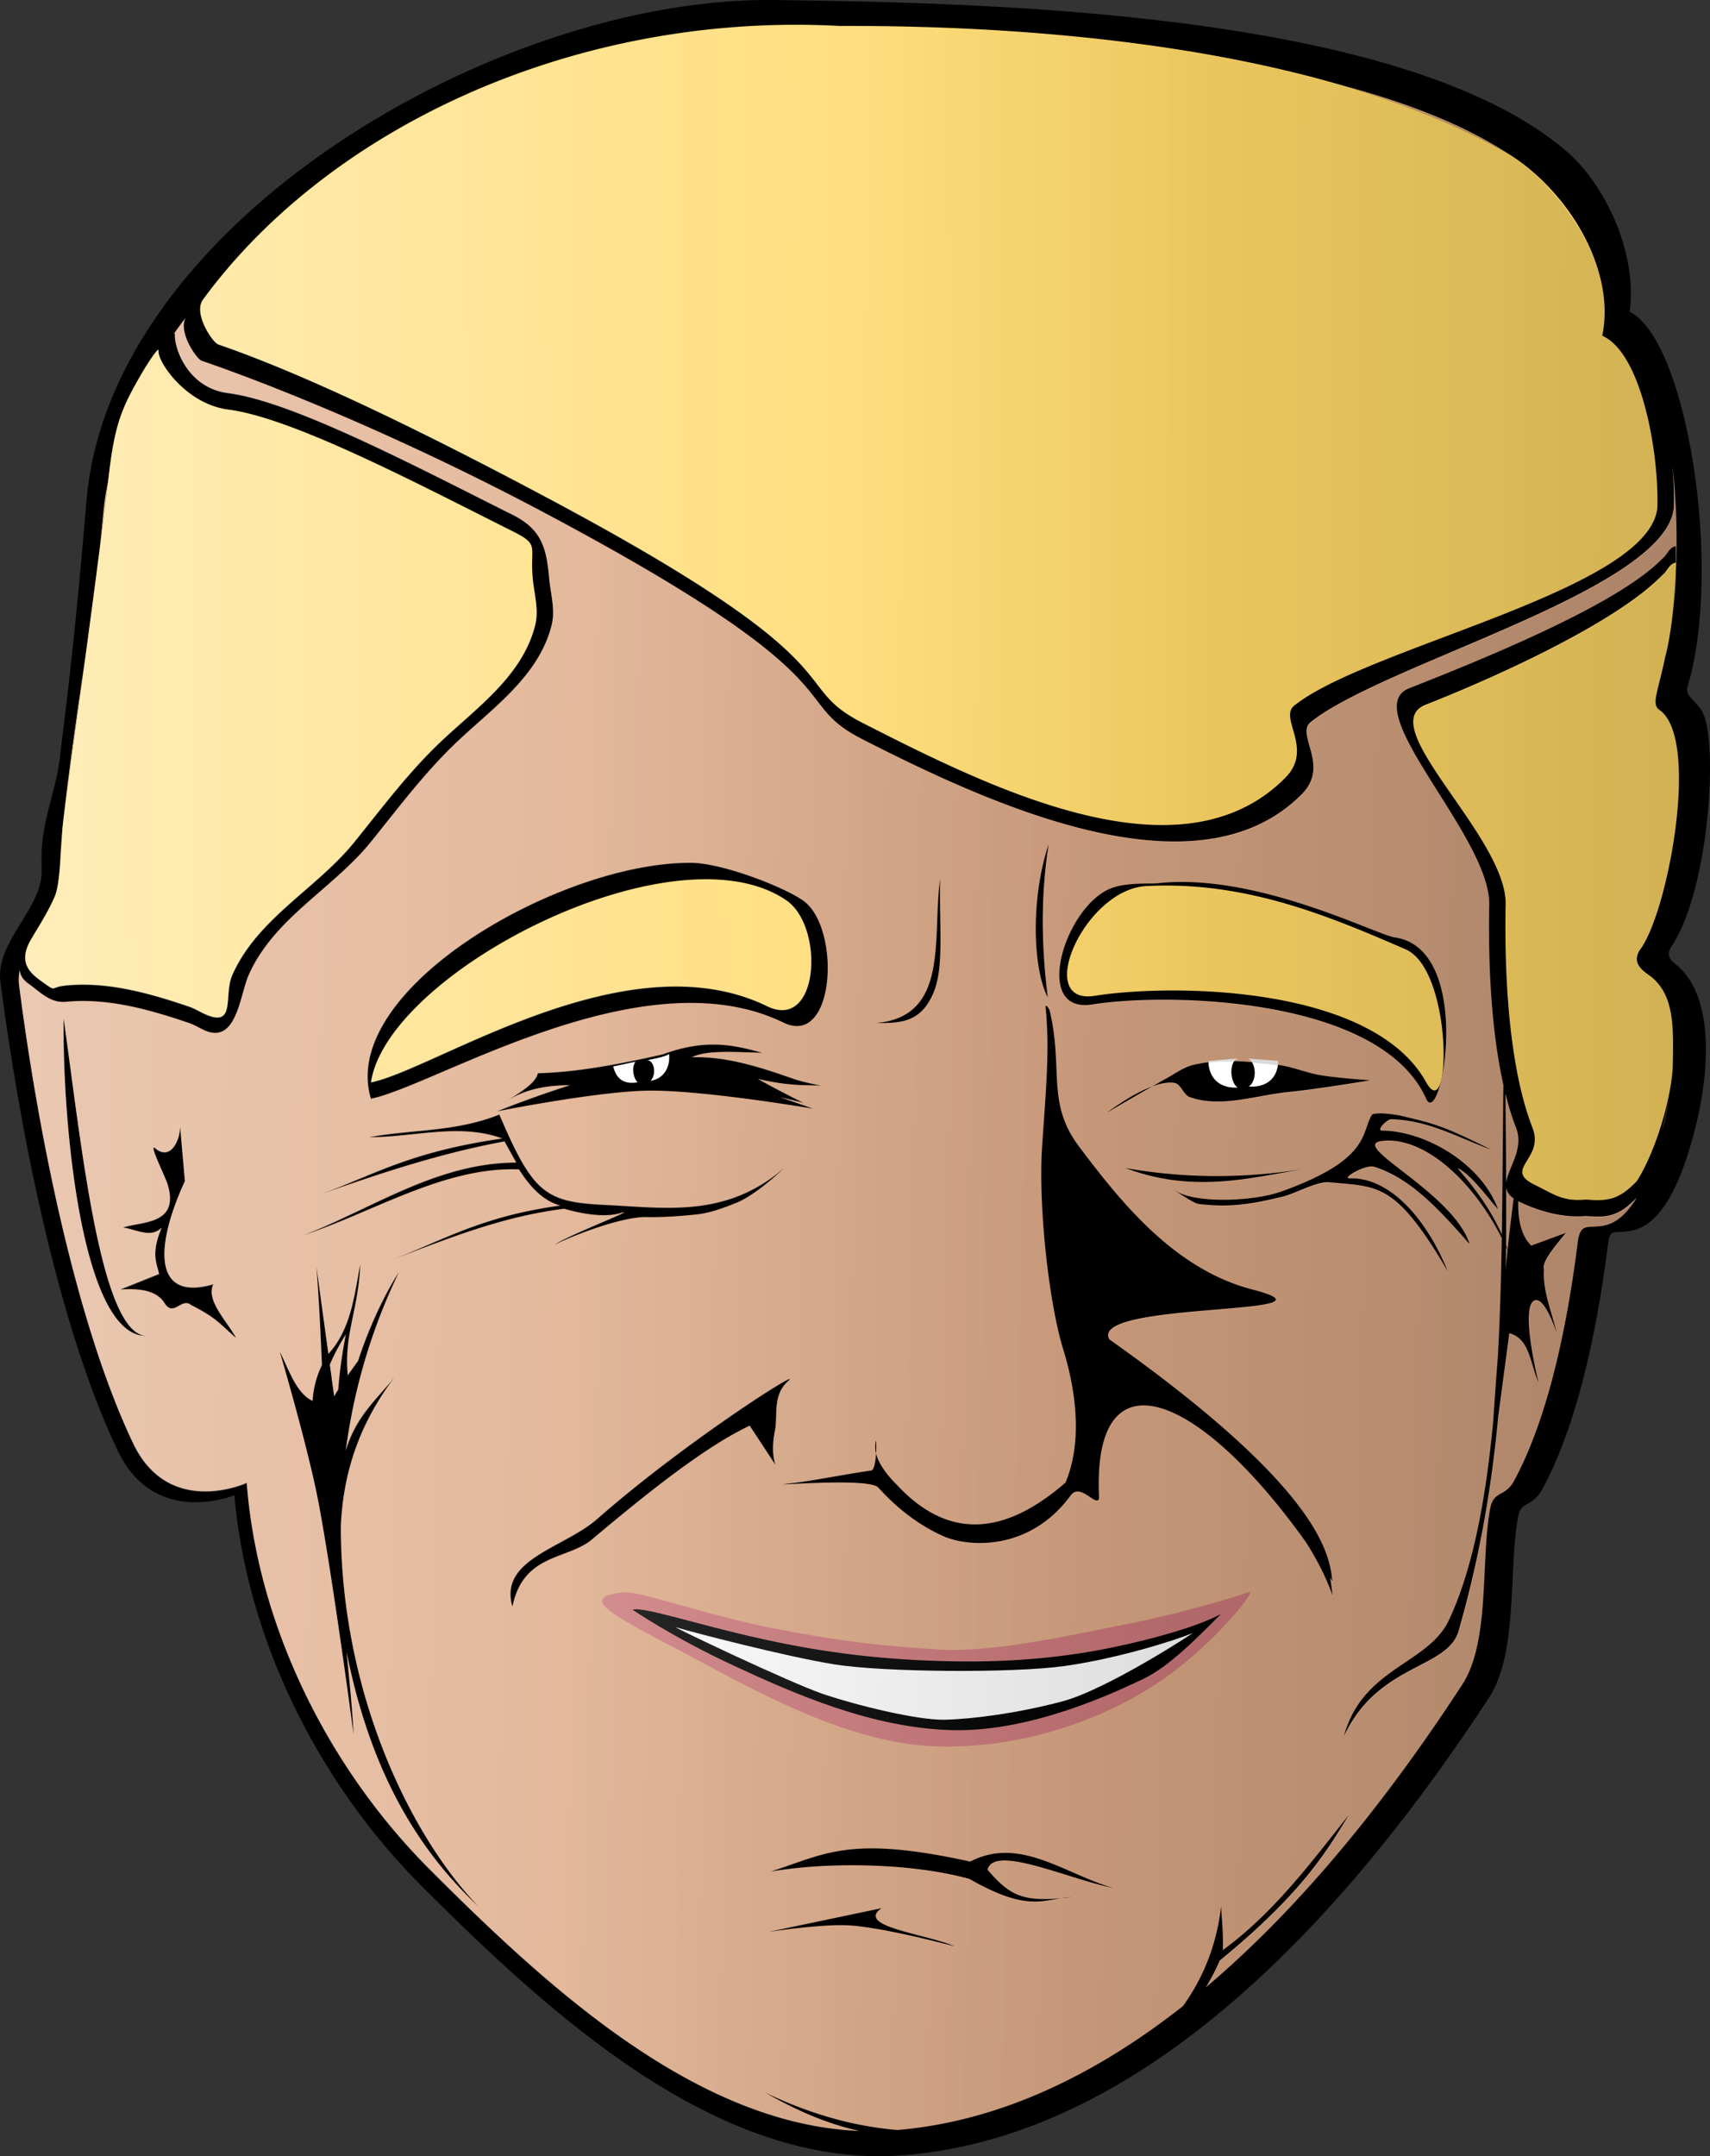
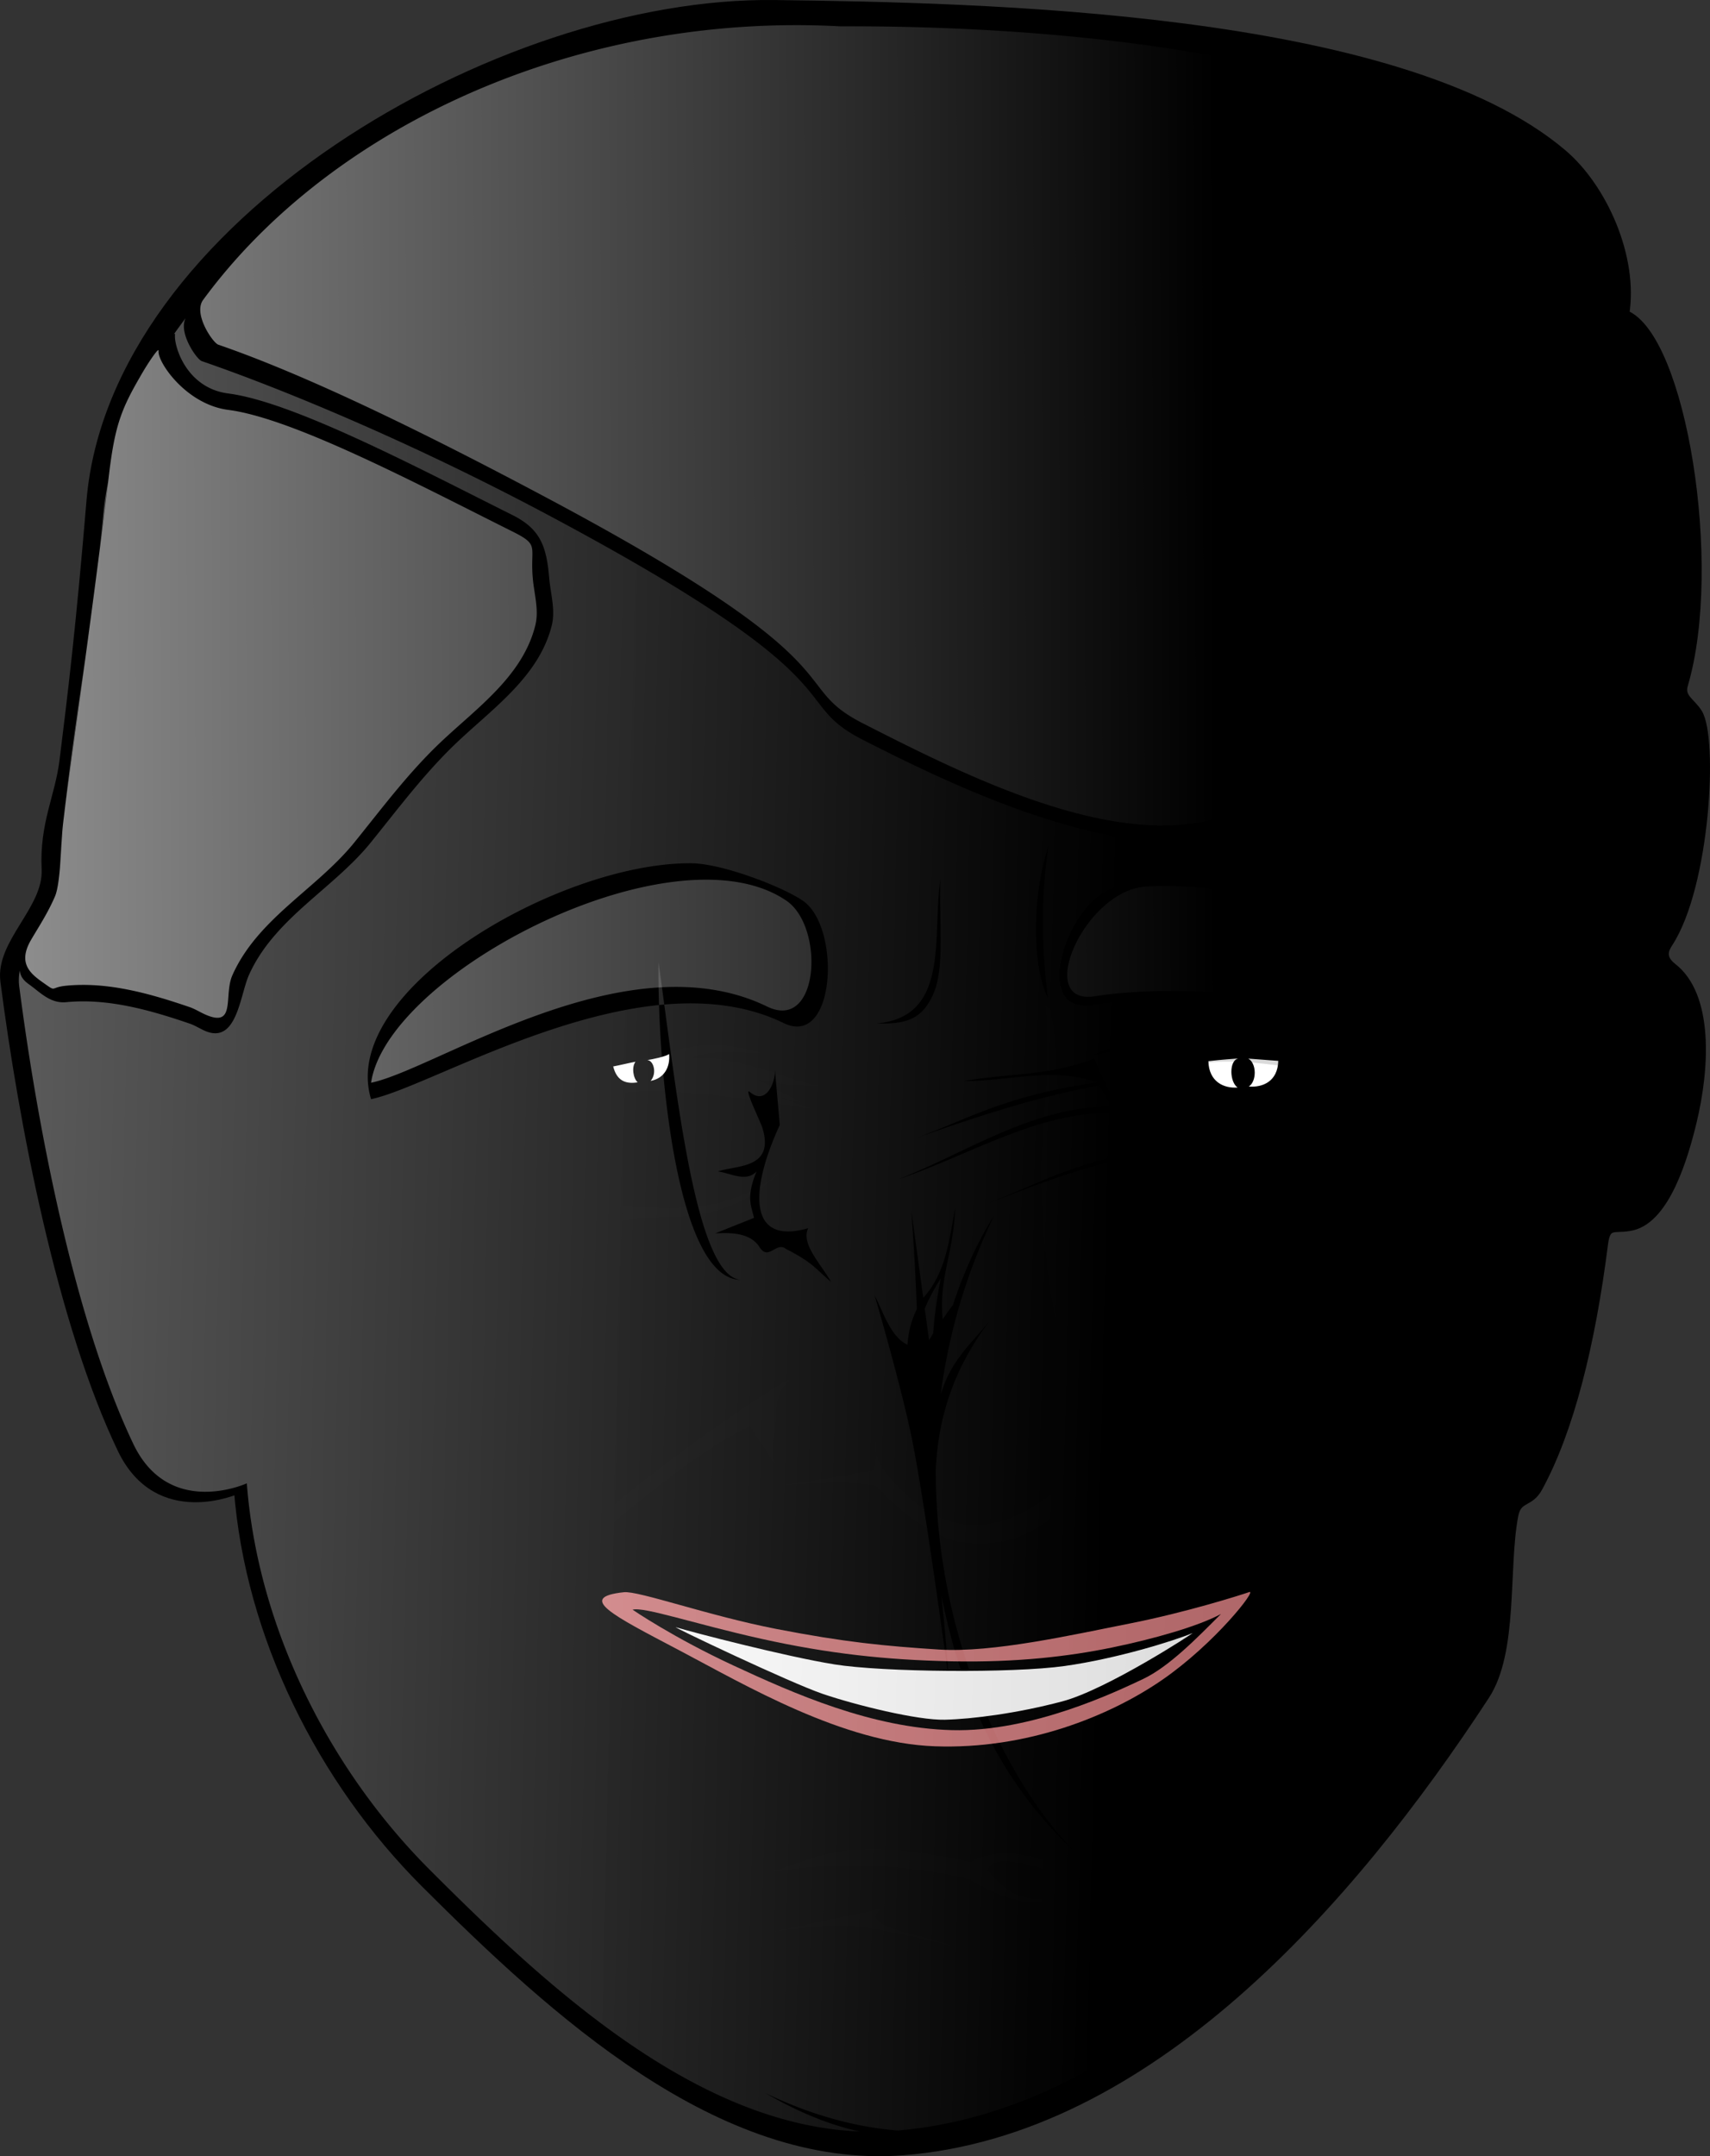
<svg xmlns="http://www.w3.org/2000/svg" xmlns:xlink="http://www.w3.org/1999/xlink" width="472.396" height="595.462" viewBox="0 0 124.988 157.549">
  <rect x="0" y="0" width="124.988" height="157.549" fill="#333333" stroke="none" />
  <defs>
    <linearGradient id="d">
      <stop offset="0" stop-color="#fff" />
      <stop offset="1" stop-color="#fff" stop-opacity="0" />
    </linearGradient>
    <linearGradient id="c">
      <stop offset="0" />
      <stop offset="1" stop-opacity="0" />
    </linearGradient>
    <linearGradient xlink:href="#a" id="e" x1="230.908" y1="-148.173" x2="-349.776" y2="-150.714" gradientUnits="userSpaceOnUse" gradientTransform="matrix(.265 0 0 .265 155.047 201.6)" />
    <linearGradient id="a">
      <stop offset="0" />
      <stop offset="1" stop-opacity="0" />
    </linearGradient>
    <linearGradient xlink:href="#b" id="f" x1="-498.282" y1="-76.243" x2="-235.873" y2="-76.918" gradientUnits="userSpaceOnUse" gradientTransform="matrix(.265 0 0 .265 137.615 184.168)" />
    <linearGradient id="b">
      <stop offset="0" stop-color="#fff" />
      <stop offset="1" stop-color="#fff" stop-opacity="0" />
    </linearGradient>
    <linearGradient xlink:href="#c" id="h" x1="290.729" y1="117.388" x2="134.498" y2="113.568" gradientUnits="userSpaceOnUse" gradientTransform="translate(-80.669 74.66)" />
    <linearGradient xlink:href="#d" id="g" x1="37.984" y1="175.06" x2="137.564" y2="177.345" gradientUnits="userSpaceOnUse" gradientTransform="translate(-65.881 13.91)" />
  </defs>
  <g fill-rule="evenodd">
    <path d="M17.404 108.827c.813 10.658 6.098 21.253 13.68 28.817 9.422 9.399 21.57 20.545 34.867 19.533 17.998-1.37 32.763-18.214 42.614-33.278 2.12-3.242 1.365-9.305 2.1-13.158.257-1.35 1.123-.843 1.774-2.034 2.274-4.163 3.849-10.396 4.787-17.815.204-1.61.799-.988 2.086-1.296 2.47-.591 3.78-5.1 4.385-7.597.978-4.032 1.224-9.256-1.441-11.325-.94-.73-.526-1.404-.282-1.78 2.707-4.17 3.302-14.93 2.147-16.797-.492-.796-1.334-1.112-1.056-2.05 2.581-8.722-.14-25.436-4.287-27.093.675-4.141-1.61-9.236-4.554-11.735C102.274 1.073 71.691.506 56.63.31 36.41.049 8.312 16.536 6.629 36.603c-.781 9.329-1.361 14.068-1.974 18.986-.332 2.67-1.465 4.598-1.303 7.918.143 2.94-3.38 5.365-3.017 8.183 1.33 10.315 4.134 24.965 8.558 34.195 2.686 5.604 8.511 2.942 8.511 2.942z" stroke="#000" stroke-width=".616" />
-     <path d="M97.912 6.188c4.266 1.236 8.288 2.796 11.84 4.761.18.1.355.209.532.316-3.313-2.178-7.597-3.826-12.372-5.077zm-84.35 17.027c-.298.393-.588.789-.867 1.19.06-.056.1-.067.09.01-.093.79.796 3.905 3.89 4.305 4.759.613 13.826 5.412 20.76 8.876 2.033 1.017 2.496 2.246 2.698 4.612.1 1.16.469 2.321.186 3.46-.921 3.701-4.27 6.03-6.901 8.518-2.362 2.234-4.291 4.825-6.32 7.335-2.76 3.412-7.07 5.551-8.917 9.704-.662 1.487-.883 5.136-3.265 4.038-.36-.167-.7-.382-1.074-.51-2.881-.983-5.954-1.855-9.003-1.56-1.185.114-1.912-.728-2.743-1.315-.411-.29-.62-.602-.653-1.003a3.57 3.57 0 00-.047 1.13c1.297 10.095 4.03 24.43 8.341 33.462 2.618 5.484 8.296 2.879 8.296 2.879.792 10.429 5.943 20.797 13.333 28.199 8.58 8.593 19.48 18.678 31.445 19.156-2.451-.54-4.718-1.556-6.894-2.81 3.153 1.518 6.377 2.47 9.686 2.742 7.594-.646 14.595-4.12 20.868-9.054 1.531-2.14 2.474-4.563 2.783-7.29.05 1.038.161 1.769.133 3.2 3.734-2.742 6.407-6.355 9.2-9.868-1.512 2.463-3.298 5.63-9.434 10.635-.295.69-.636 1.338-1.01 1.953 7.396-6.244 13.72-14.414 18.735-22.115 2.066-3.172 1.33-9.104 2.046-12.875.251-1.322 1.095-.825 1.73-1.99 2.216-4.074 3.751-10.174 4.666-17.433.199-1.576.777-.968 2.032-1.27.92-.22 1.674-1.003 2.288-2.02-1.286 1.33-2.069 1.485-3.706 1.348-1.71.16-3.509-.37-4.96-1.078-.022 1.334.192 2.491.949 3.241l2.533-.933c-.846 1.045-1.786 2.138-1.6 2.667-.113 1.556.569 3.111.933 4.667 0 0-.839-2.65-1.6-2.4-1.138.376.267 6 .267 6-.639-1.472-.636-3.187-2.134-3.6l-.807 6.054c-.501 5.375-1.384 10.37-2.9 15.693-.8 2.812-5.89 2.354-8.387 7.706 1.37-5.05 6.145-5.237 7.68-8.496 1.756-3.725 2.71-8.906 3.24-14.586.102-1.55.214-3.1.334-4.649.16-2.877.24-5.791.288-8.675-2.287-4.506-5.89-7.465-8.778-7.09-2.444.316 5.219 3.737 6.433 7.538-2.154-2.437-4.254-4.8-6.977-5.657-.63-.199-2.452.872-1.791.848 2.832-.1 5.554 2.807 7.166 6.788-3.848-6.555-5.078-6.152-8.675-6.506-.867-.085-2.479.823-3.325 1.032-2.433.6-3.988.819-6.198.56-.435-.05-2.099-1.24-1.738-.992 1.397.96 5.675.834 7.819.061 6.425-2.317 5.78-4.21 6.553-5.564.036-.062.154-.098.323-.116a3.55 3.55 0 01.452-.01c.51.019 1.158.115 1.582.22 2.222.547 2.822.646 6.413 2.452-2.665-.996-4.603-2.156-7.322-2.247-.335-.012-1.128.83-.693.832 3.15.016 7.27 2.406 8.485 5.751-.755-.838-2.01-2.589-2.958-3.01.389.51 2.132 2.348 3.232 4.851.06-3.829.07-7.56.114-10.932-.881-3.928-1.12-8.771-1.037-13.186.094-4.938-9.724-14.27-5.846-15.797 5.916-2.33 15.325-6.193 18.47-9.443.425-.32.504-.854 1.018-.934.036.975-.103 3.391-.34 5.442.49-3.616.53-7.471.089-11.284.095 1.076.131 2.096.102 3.029-.591 6.017-21.156 11.356-26.542 15.66-1.143.913 1.446 3.159-.654 5.273-7.595 7.65-22.49.89-32.092-4.011-5.691-2.906.374-3.978-23.06-16.455-9.735-5.184-19.113-9.097-25.255-11.213-.373-.128-1.728-2.079-1.178-3.14zM7.891 35.199a23.12 23.12 0 00-.36 2.471c-.063.717-.149 1.47-.23 2.218.2-1.568.402-3.13.59-4.69zM6.24 47.953c-.593 4.103-1.194 8.162-1.566 11.686.218-1.873.822-6.204 1.566-11.686zm115.352.565c-.053.239-.103.465-.153.671.054-.222.103-.446.153-.671zm-.486 3.164l.017.026c-.005-.01-.012-.017-.017-.026zM4.526 61.075c-.072.81-.126 1.581-.16 2.31.073-.848.115-1.64.16-2.31zm72.126.606c-.597 3.733-.535 7.467-.067 11.2-1.098-2.09-1.268-7.222.067-11.2zm-26.111 1.361c2.217.02 6.603 1.693 8.134 2.74 2.807 1.921 2.408 10.793-1.413 8.935-10.286-5.002-25.382 4.586-30.15 5.562-2.416-7.962 13.818-17.323 23.429-17.237zm18.178 1.172c-.087 3.494.327 6.528-.537 8.436-.836 1.847-2.037 2.153-4.131 2.098 5.385-.474 4.063-6.268 4.668-10.534zm17.222.235c6.892-.173 14.751 3.87 15.99 4.044 5.911.83 3.397 14.207 2.31 11.786-3.327-7.416-18.784-7.775-24.42-6.883-4.464.706-1.935-7.356 1.509-8.533 1.163-.397 2.8-.269 3.248-.32.449-.052.904-.082 1.363-.093zm35.67.497c-.193.75-.4 1.455-.617 2.081.232-.65.438-1.346.618-2.081zm-.662 2.207c-.07.197-.142.371-.213.551.074-.178.144-.362.213-.551zm-1.059 2.215c-.026.036-.053.078-.08.11-.07.136-.112.265-.138.394.04-.193.132-.364.218-.504zm-43.475 4.129c.081-.023.18.076.303.318 1.022 4.286-.247 6.758 2.134 9.934 3.078 4.105 7.01 9 12.668 10.468 7.532 1.955-11.972.83-10.436 3.648 15.147 10.726 16.11 15.532 16.298 17.672l-.17-.258c.082.417.146.841.178 1.277-.478-1.337-1.14-2.618-1.931-3.862-7.966-11.151-15.676-14.02-15.121-3.225-.171.738-1.356-1.183-2.083-.191-2.982 4.068-7.465 3.803-9.342 2.951-2.243-1.019-3.751-2.48-4.728-3.544-.743-.808-9.54.048-6.134-.334 1.225-.137 3.797-.644 5.615-.904.232-.033.332-.67.367-1.245a1.813 1.813 0 01-.059-.525c.045-.828.104-.201.06.525.27 1.109 1.428 2.192 1.603 2.377 4.315 4.574 8.646 2.87 12.245-.25 1.275-3.051.735-6.792-.162-9.711-1.097-3.567-1.823-10.623-1.555-14.736.28-4.302.584-7.132.25-10.385zM4.65 74.41c1.316 9.39 2.7 23.032 6.035 23.196-4.747.049-6.137-15.8-6.035-23.196zm47.869 1.92c1.16.05 2.175.316 3.19.589-1.874-.026-3.97-.238-5.135.326 2.465-.06 4.737.64 7.452 1.592.483.17 1.486.4 1.996.484-1.307-.045-2.374.03-4.633-.49 1.026.582 2.171 1.165 3.32 1.749a50.17 50.17 0 00-1.705-.416c1.351.463 2.428.846 2.428.846s-8.022-1.374-12.068-1.32c-3.712.05-11.032 1.51-11.032 1.51s2.436-.995 5.328-1.91c-1.6.005-3.141.239-4.52 1.092-.15.098-.296.198-.435.297.143-.105.287-.206.434-.297.948-.625 2.006-1.233 2.172-1.97 1.982-.053 4.543-.327 9.146-1.38 1.595-.587 2.9-.753 4.062-.702zm69.762.038c-.001.452-.005.905-.011 1.348.021-.455.026-.905.01-1.348zm-32.755 1.167c1.283-.026 2.583.119 3.85.27 1.06.127 2.061.574 3.113.754 1.215.209 3.677.378 3.677.378s-3.95.654-5.94.848c-2.412.234-4.98 1.197-7.26.378-.482-.173-.627-.955-1.132-1.038-.469-.077-1.035.047-1.613.26a240.41 240.41 0 00-3.29 1.908s1.692-1.318 3.29-1.907c.321-.182.696-.405.953-.544.681-.366 1.322-.86 2.075-1.037a10.873 10.873 0 012.277-.27zm32.737.337a19.985 19.985 0 000 0zm-.08 1.015c-.013.119-.032.25-.05.376.016-.126.037-.25.05-.376zm-12.148 1.019c.03 2.283.047 4.46.055 6.523.122-1.085 1.329-2.466.725-4.016-.3-.769-.558-1.612-.78-2.507zm11.995.078c-.135.831-.326 1.759-.56 2.693.049-.19.116-.414.158-.585.163-.674.292-1.387.402-2.108zm-85.532 1.449c2.463 5.773 3.367 6.397 7.749 6.605 4.363.206 8.814.98 13.064-2.69 0 0-1.996 1.945-3.514 2.55-.965.385-1.928.742-2.944.844-1.192.12-2.403.21-3.601.185-2.148-.045-6.694 1.912-6.728 2.063.352-.486 6.531-2.853 4.765-2.342-1.578.457-4.04-.332-4.04-.332-4.69.59-8.626 2.232-12.838 3.821 3.863-1.452 6.654-3.249 12.54-4.055-1.2-.323-2.173-1.296-3.017-2.64-5.394-.209-10.51 3.045-15.745 4.809 5-1.938 9.758-5.302 15.547-5.308l-.86-1.547c-4.676.867-9.043 2.313-13.368 3.838 3.893-1.431 6.45-3.072 13.2-4.054-3.165-1.149-6.466-.08-9.71-.095 3.102-.579 6.279-.364 9.5-1.652zm-23.339.836l.354 4.022c-2.217 4.814-2.318 8.819 2.074 7.543-.54 1.171.926 2.593 1.675 3.926-1.186-1.006-1.333-1.412-3.307-2.418-.681-.56-1.272.904-1.92-.123-.666-1.057-2.077-1.066-3.236-1.007l2.828-1.132c-.163-.813-.62-1.438.19-3.394-.78.819-1.895.12-2.83 0 1.366-.467 4.161-.176 3.263-3.16-.154-.51-1.422-3.064-.913-2.635 1.156.975 1.857-.67 1.822-1.622zM121.14 83.89zm-.466 1.408c-.054.145-.114.274-.17.414.056-.139.117-.274.17-.414zm-38.424.05c3.832.664 8.022.85 12.917.094-4.046.688-8.026 1.737-12.917-.094zm27.841 1.41c.004 1.44.007 2.887-.007 4.237.037.101.076.2.11.303.133-1.24.284-2.48.443-3.721-.353-.244-.506-.519-.546-.819zm-.007 4.362c-.005.52-.015 1.03-.023 1.538.044-.44.081-.879.129-1.318-.034-.075-.071-.146-.106-.22zm-83.752 1.256c-.14 3.399-1.202 5.058-.915 8.109.25-.356.499-.712.754-1.054.63-1.962 1.741-4.565 2.99-6.49a42.726 42.726 0 00-3.89 13.047c.732-2.48 2.263-3.762 3.577-5.37-2.373 3.108-3.558 6.408-3.868 9.867-.028.317-.05.635-.069.953-.029 12.207 5.086 22.726 10.096 27.894-5.547-5.155-8.267-11.627-9.68-18.64.202 2.02.412 4.04.52 6.062 0 0-1.553-11.713-2.6-17.136-.754-3.912-2.8-10.867-2.8-10.867.693 1.378 1.21 3.052 2.4 3.6a6.859 6.859 0 01.68-2.614c-.1-2.42-.214-4.825-.4-7.173l.872 6.354c1.68-1.827 1.913-4.385 2.333-6.542zm-1.057 5.123a15.408 15.408 0 00-1.17 2.206l.318 2.31c.098-.17.2-.335.3-.497.098-1.377.301-2.708.552-4.019zm32.452 3.277c-.004.02-.044.065-.123.136-1.168 1.052-.733 2.477-.968 3.651-.317 1.587.027 2.463.072 2.508l-1.912-2.902c-3.105 1.473-6.96 4.47-11.517 8.302-1.807 1.52-5.016 1.003-5.827 4.912-1.013-3.48 3.754-4.252 6.212-6.411 6.031-5.297 14.116-10.503 14.063-10.196zm5.752 34.281c1.812-.026 4.127.236 7.44.964 3.63-1.895 6.996.964 10.467 1.934-3.29-.642-8.751-3.216-9.2-1.334 1.706 1.996 2.693 2.405 6.133 2-1.994.084-3 1.222-7.467-1.333-4.128-1.14-10.187-1.28-14.535-.533 2.517-.812 4.142-1.654 7.162-1.698zm.972 4.364c-2.004 1.354 3.326 1.892 5.334 2.8 0 0-5.125-1.386-7.757-1.538-1.951-.113-5.844.472-5.844.472z" fill="#deaa87" />
    <path d="M44.82 77.923c.238.937.791 1.324 1.787 1.161-.34-.315-.443-1.125-.16-1.503-.343.058-1.242.273-1.627.342zM48.907 77.012c.089.963-.36 1.788-1.353 1.967.473-.528.24-1.483-.236-1.52.382-.063 1.357-.257 1.589-.447zM88.323 77.536c.038 1.51 1.132 2.006 2.137 1.926-.589-.386-.645-1.98.053-2.124-.73.066-1.1.072-2.19.198zM93.432 77.515c-.039 1.511-1.149 1.957-2.154 1.877.589-.387.578-1.697-.036-2.041z" fill="#fff" />
    <path d="M45.6 116.34c1.078-.114 6.178 1.721 11.153 2.686 4.975.966 7.922 1.248 11.86 1.502 3.938.254 9.815-1.082 13.955-1.9 4.14-.817 8.135-2.086 8.746-2.3.588-.206-2.517 3.76-6.359 6.413-3.842 2.653-9.911 5.102-16.626 4.857-6.715-.244-13.837-4.46-18.693-7.02-4.857-2.558-7.522-3.867-4.036-4.237z" fill="#cd797b" />
    <path d="M46.236 117.617c.824-.235 4.554 1.048 9.406 2.126 4.851 1.078 9.12 1.551 13.935 1.646 4.815.095 8.602-.372 11.689-1.004 3.086-.633 6.358-1.571 7.977-2.454-1.762 1.765-3.8 3.86-5.706 4.757-1.905.896-8.102 3.888-13.965 3.73-5.863-.157-11.52-2.66-15.958-4.72-4.437-2.06-7.378-4.08-7.378-4.08z" />
    <path d="M60.983 121.613c3.569.572 13.024.657 16.84.118 3.817-.538 7.972-1.835 9.34-2.403.213-.088-6.24 4.125-9.534 4.994-3.294.87-6.562 1.288-8.573 1.335-2.011.047-6.505-1.068-8.907-1.883-2.403-.816-11.224-5.018-10.735-4.87 1.122.342 8 2.136 11.569 2.708z" fill="#fff" />
-     <path d="M57.827 1.81c-17.713.104-34.196 8.101-42.98 20.06-.765 1.018.705 3.149 1.095 3.283 6.142 2.116 14.318 6.029 24.054 11.213 23.433 12.477 17.368 13.549 23.06 16.455 9.601 4.901 23.293 11.662 30.89 4.011 2.099-2.114-.49-4.36.653-5.274 5.386-4.303 25.95-8.44 26.542-14.457.12-3.821-1.08-11.252-4.028-12.574 1.06-5.127-2.894-11.106-7.361-13.578C96.343 3.531 76.29 1.843 61.385 1.895a59.373 59.373 0 00-3.558-.085zM11.56 25.557c-.14.02-.832 1.098-1.09 1.534-1.55 2.641-2.059 3.786-2.507 7.54C6.618 45.896 4.755 58.368 4.56 60.565c-.11 1.226-.148 3.976-.55 4.907-.536 1.247-1.229 2.277-1.755 3.185-1.042 1.801.097 2.551 1.044 3.22.83.588.356.228 1.541.113 3.049-.294 6.122.578 9.003 1.56.375.129.714.344 1.074.51 2.382 1.099 1.4-1.348 2.063-2.835 1.848-4.153 6.157-6.292 8.916-9.704 2.03-2.51 3.959-5.101 6.32-7.335 2.631-2.488 5.98-4.817 6.901-8.519.284-1.138-.086-2.3-.185-3.46-.202-2.365.537-2.392-1.497-3.409-6.933-3.464-16-8.263-20.758-8.876-3.095-.4-5.186-3.515-5.093-4.304.005-.045-.004-.063-.024-.06zm110.934 15.559c-.513.08-.594.615-1.019.934-3.145 3.25-11.352 7.113-17.268 9.443-3.878 1.526 5.94 9.657 5.846 14.595-.108 5.687.317 12.094 1.965 16.325.89 2.289-2.187 3.01.144 4.153 1.454.712 2.058 1.245 3.773 1.084 1.64.138 2.423-.018 3.713-1.354 1.536-2.449 2.597-6.514 2.622-8.539.03-2.43.21-5.157-1.773-6.524-.94-.648-1-1.152-.685-1.756 2.051-2.517 4.529-15.488 1.482-17.597-.624-.432-.092-1.346.41-3.842.494-1.75.845-5.43.79-6.922zm-70.75 23.129c-9.61-.087-23.653 8.285-24.63 14.833 4.767-.976 18.66-10.565 28.946-5.564 3.822 1.859 4.221-5.81 1.414-7.731-1.53-1.048-3.512-1.518-5.73-1.538zm33.4.462c-.45.002-.903.014-1.362.039-4.514.24-8.237 8.72-3.772 8.015 5.636-.892 20.288-.79 24.232 6.317 1.841 3.317 1.974-8.208-1.508-9.713-5.078-2.194-10.836-4.678-17.59-4.658z" fill="#ffd865" />
    <path d="M61.446 148.973c-7.797.046-15.052 3.566-18.919 8.83-.337.448.31 1.386.482 1.445 2.704.932 6.302 2.654 10.588 4.936 10.314 5.492 7.645 5.964 10.15 7.243 4.227 2.157 10.254 5.133 13.597 1.766.924-.931-.215-1.92.288-2.322 2.37-1.894 11.423-3.715 11.683-6.364.05-1.615-.553-5.446-1.773-5.534.582-1.842-1.198-4.847-3.24-5.977-5.902-3.266-14.73-4.008-21.29-3.985a26.133 26.133 0 00-1.566-.038zM41.08 159.426c-.062.009-.367.483-.48.675-.683 1.163-.906 1.667-1.104 3.32-.591 4.957-1.41 10.447-1.497 11.414-.048.54-.066 1.75-.242 2.16-.237.55-.541 1.002-.773 1.402-.46.793.042 1.123.46 1.418.365.258.156.1.678.05 1.342-.13 2.694.253 3.962.686.166.057.315.151.473.225 1.049.483.617-.594.908-1.248.814-1.828 2.71-2.77 3.925-4.272.893-1.105 1.743-2.245 2.782-3.229 1.158-1.095 2.632-2.12 3.038-3.75.124-.5-.038-1.012-.082-1.522-.089-1.042.237-1.054-.659-1.501-3.052-1.525-7.043-3.637-9.137-3.907-1.362-.176-2.283-1.547-2.242-1.895.003-.02-.001-.027-.01-.026zm48.83 6.849c-.226.035-.26.27-.448.41-1.384 1.431-4.997 3.132-7.601 4.157-1.707.672 2.615 4.251 2.573 6.425-.047 2.503.14 5.323.865 7.186.392 1.007-.963 1.325.063 1.828.64.313.906.548 1.661.477.722.06 1.067-.008 1.635-.596.676-1.078 1.143-2.868 1.154-3.759.013-1.07.092-2.27-.78-2.871-.415-.286-.441-.507-.302-.773.903-1.108 1.993-6.817.652-7.746-.274-.19-.04-.593.18-1.692.218-.77.373-2.39.348-3.046zm-31.142 10.18c-4.23-.038-10.412 3.648-10.842 6.53 2.098-.43 8.214-4.65 12.742-2.45 1.682.819 1.858-2.557.622-3.403-.674-.46-1.546-.668-2.522-.677zm14.703.204c-.199 0-.399.006-.6.017-1.988.106-3.626 3.839-1.661 3.528 2.48-.392 8.93-.348 10.666 2.78.81 1.46.87-3.612-.664-4.275-2.235-.965-4.769-2.06-7.741-2.05z" fill="url(#e)" transform="matrix(2.272 0 0 2.272 -81.766 -336.628)" />
    <path d="M61.446 148.973c-7.797.046-15.053 3.566-18.919 8.83-.337.448.31 1.385.482 1.445 2.703.931 6.302 2.653 10.588 4.935 10.314 5.492 7.645 5.964 10.15 7.243 4.227 2.158 10.254 5.134 13.597 1.766.924-.93-.215-1.92.288-2.321 2.37-1.895 11.423-3.716 11.683-6.364.053-1.689-.762-4.586-1.776-5.528.071-2.123-1.278-4.9-3.237-5.984-5.902-3.265-14.73-4.008-21.29-3.985a26.133 26.133 0 00-1.566-.037zM41.08 159.425c-.062.01-.367.484-.48.676-.683 1.162-.906 1.666-1.104 3.319-.591 4.958-1.41 10.447-1.497 11.415-.048.54-.066 1.75-.243 2.16-.236.549-.54 1.002-.772 1.402-.46.793.042 1.123.46 1.417.365.259.156.1.678.05 1.341-.13 2.694.254 3.962.687.165.056.315.15.473.224 1.049.484.617-.593.908-1.248.814-1.828 2.71-2.77 3.925-4.272.893-1.104 1.742-2.245 2.782-3.228 1.158-1.095 2.632-2.12 3.038-3.75.124-.501-.038-1.012-.082-1.523-.089-1.041.237-1.053-.659-1.5-3.052-1.525-7.043-3.638-9.137-3.908-1.362-.176-2.283-1.547-2.242-1.894.002-.02-.002-.028-.01-.027zm48.83 6.85c-.226.034-.261.27-.448.41-1.385 1.43-4.997 3.131-7.601 4.157-1.707.672 2.615 4.25 2.573 6.424-.048 2.504.14 5.324.865 7.186.392 1.008-.963 1.325.063 1.828.64.314.906.548 1.661.478.722.06 1.066-.008 1.635-.597.676-1.078 1.143-2.867 1.154-3.758.013-1.07.092-2.27-.78-2.872-.415-.285-.441-.507-.303-.773.903-1.108 1.994-6.817.653-7.745-.275-.19-.04-.593.18-1.692.218-.77.373-2.39.348-3.047zm-31.142 10.18c-4.23-.038-10.412 3.647-10.842 6.53 2.098-.43 8.214-4.651 12.742-2.45 1.682.818 1.857-2.558.622-3.403-.674-.461-1.546-.668-2.522-.677zm14.702.203c-.198.001-.398.006-.6.017-1.987.106-3.626 3.84-1.66 3.528 2.48-.392 8.93-.347 10.666 2.781.81 1.46.869-3.613-.664-4.275-2.235-.966-4.769-2.06-7.742-2.05z" fill="url(#f)" transform="matrix(2.272 0 0 2.272 -81.766 -336.628)" />
-     <path d="M79.09 150.9c1.878.544 3.648 1.23 5.212 2.096.08.044.156.092.234.139-1.458-.959-3.344-1.684-5.446-2.235zm-37.129 7.495a16.5 16.5 0 00-.382.524c.027-.025.044-.03.04.005-.04.347.35 1.718 1.713 1.894 2.094.27 6.085 2.382 9.137 3.907.895.448 1.1.989 1.188 2.03.044.51.206 1.022.082 1.523-.406 1.63-1.88 2.654-3.038 3.75-1.04.983-1.889 2.124-2.782 3.228-1.215 1.502-3.111 2.444-3.925 4.272-.291.655-.388 2.26-1.437 1.777-.159-.073-.308-.168-.473-.224-1.268-.433-2.62-.817-3.962-.687-.522.05-.842-.32-1.208-.579-.181-.128-.273-.265-.287-.441a1.57 1.57 0 00-.021.498c.57 4.443 1.774 10.753 3.671 14.728 1.153 2.414 3.652 1.268 3.652 1.268.348 4.59 2.616 9.154 5.869 12.412 3.776 3.783 8.575 8.222 13.841 8.432-1.079-.237-2.076-.685-3.034-1.237 1.388.669 2.807 1.087 4.263 1.207 3.343-.284 6.425-1.813 9.186-3.985a6.722 6.722 0 001.225-3.209c.022.457.07.779.058 1.41 1.644-1.208 2.82-2.798 4.05-4.345-.666 1.084-1.452 2.478-4.153 4.682a6.86 6.86 0 01-.444.859c3.255-2.749 6.04-6.345 8.247-9.734.909-1.397.585-4.008.9-5.668.11-.582.482-.363.762-.876.975-1.793 1.65-4.478 2.054-7.674.087-.693.342-.425.894-.558.405-.098.737-.442 1.007-.89-.566.586-.91.654-1.631.594-.753.07-1.545-.163-2.183-.475-.01.588.084 1.097.417 1.427l1.115-.41c-.372.46-.786.94-.704 1.173-.05.685.25 1.37.41 2.054 0 0-.369-1.166-.704-1.056-.5.166.118 2.641.118 2.641-.281-.648-.28-1.403-.94-1.585l-.355 2.665a37.177 37.177 0 01-1.276 6.908c-.353 1.238-2.593 1.036-3.692 3.392.603-2.223 2.705-2.305 3.38-3.74.773-1.64 1.194-3.92 1.426-6.42.046-.682.095-1.364.148-2.046.07-1.267.106-2.55.126-3.82-1.006-1.983-2.592-3.285-3.863-3.12-1.076.14 2.297 1.645 2.831 3.318-.948-1.073-1.872-2.113-3.07-2.49-.278-.088-1.08.384-.79.373 1.248-.044 2.446 1.236 3.155 2.988-1.694-2.885-2.235-2.708-3.818-2.864-.382-.037-1.091.363-1.464.455-1.071.264-1.756.36-2.728.246-.192-.022-.924-.546-.765-.437.615.423 2.498.368 3.441.027 2.829-1.02 2.544-1.852 2.885-2.449.016-.027.068-.043.142-.05.056-.007.124-.007.2-.005.224.008.509.05.696.096.978.241 1.242.285 2.822 1.08-1.173-.438-2.026-.95-3.223-.99-.147-.004-.496.366-.305.367 1.387.007 3.2 1.06 3.736 2.532-.333-.37-.885-1.14-1.303-1.325.171.224.939 1.033 1.423 2.135.026-1.685.03-3.328.05-4.812-.388-1.729-.493-3.861-.456-5.804.041-2.174-4.28-6.282-2.574-6.954 2.604-1.025 6.746-2.726 8.13-4.156.188-.14.222-.376.449-.412.015.43-.046 1.493-.15 2.396a20.11 20.11 0 00.039-4.967c.042.473.058.923.045 1.333-.26 2.649-9.312 4.999-11.683 6.893-.503.403.636 1.391-.288 2.322-3.343 3.367-9.9.392-14.126-1.766-2.505-1.28.164-1.75-10.15-7.243-4.286-2.282-8.414-4.004-11.118-4.936-.164-.056-.76-.915-.518-1.382zm-2.496 5.275c-.072.36-.126.722-.159 1.088-.027.315-.065.647-.101.976.088-.69.177-1.377.26-2.064zm-.726 5.614c-.262 1.806-.526 3.593-.69 5.144.096-.824.362-2.73.69-5.144zm50.775.249c-.023.105-.045.204-.067.295l.067-.295zm-.214 1.393l.008.01-.008-.01zm-51.316 4.134a24.62 24.62 0 00-.07 1.017c.031-.373.05-.722.07-1.017zm31.748.267c-.263 1.643-.235 3.287-.03 4.93-.483-.92-.558-3.179.03-4.93zm-11.494.6c.976.008 2.907.744 3.58 1.205 1.236.846 1.06 4.751-.621 3.933-4.528-2.202-11.173 2.019-13.271 2.448-1.064-3.504 6.082-7.625 10.312-7.587zm8.002.515c-.038 1.538.144 2.873-.236 3.713-.368.813-.897.948-1.819.924 2.37-.209 1.788-2.76 2.055-4.637zm7.58.103c3.034-.076 6.494 1.704 7.039 1.78 2.602.366 1.495 6.254 1.017 5.188-1.465-3.264-8.269-3.422-10.75-3.03-1.964.311-.85-3.237.665-3.755.512-.175 1.233-.119 1.43-.141.197-.023.397-.036.6-.041zm15.702.219a9.309 9.309 0 000 0zm-.291.971c-.031.087-.063.164-.095.243.033-.078.064-.16.095-.243zm-.467.976c-.011.015-.023.034-.035.048a.636.636 0 00-.06.173.698.698 0 01.095-.221zm-19.136 1.817c.035-.01.079.034.133.14.45 1.887-.109 2.975.94 4.373 1.354 1.807 3.085 3.961 5.575 4.607 3.316.861-5.27.366-4.593 1.607 6.667 4.72 7.091 6.836 7.174 7.778l-.075-.113c.036.183.064.37.078.562a8.536 8.536 0 00-.85-1.7c-3.506-4.909-6.9-6.172-6.656-1.42-.075.325-.597-.52-.917-.084-1.312 1.79-3.285 1.674-4.111 1.3-.988-.45-1.652-1.093-2.082-1.56-.327-.357-4.199.02-2.7-.148.54-.06 1.672-.283 2.472-.398.102-.014.146-.294.161-.548a.8.8 0 01-.026-.23c.02-.365.046-.09.026.23.12.488.63.965.706 1.047 1.9 2.013 3.806 1.263 5.39-.11.562-1.344.324-2.99-.071-4.275-.483-1.57-.803-4.676-.684-6.487.123-1.893.257-3.139.11-4.57zm-31.59.402c.579 4.133 1.188 10.138 2.656 10.21-2.09.022-2.701-6.954-2.656-10.21zm21.07.845c.511.022.958.14 1.404.26-.824-.012-1.747-.105-2.26.143 1.086-.027 2.086.282 3.28.7.213.075.655.176.879.214-.575-.02-1.045.013-2.04-.216.452.256.957.513 1.462.77a21.993 21.993 0 00-.75-.183c.595.203 1.069.372 1.069.372s-3.531-.605-5.313-.58c-1.633.021-4.856.664-4.856.664s1.073-.438 2.346-.84c-.705.001-1.383.104-1.99.48.417-.275.883-.543.956-.867.872-.024 2-.145 4.025-.607.703-.26 1.278-.332 1.788-.31zm30.708.017c0 .199-.002.398-.005.593.01-.2.011-.398.005-.593zm-14.418.514c.565-.012 1.137.052 1.695.119.467.055.907.252 1.37.331.535.092 1.619.167 1.619.167s-1.739.288-2.615.373c-1.062.103-2.192.527-3.196.166-.212-.076-.276-.42-.498-.457-.206-.033-.455.021-.71.115-.648.367-1.448.84-1.448.84s.745-.58 1.448-.84c.142-.08.306-.178.42-.24.3-.16.582-.377.913-.455a4.786 4.786 0 011.002-.12zm14.41.148c-.002.06-.008.132-.013.203.005-.068.01-.135.013-.203zm-.035.446l-.021.166c.007-.055.015-.11.021-.166zm-5.347.449c.013 1.005.02 1.963.024 2.872.054-.478.585-1.086.32-1.768a9.142 9.142 0 01-.344-1.104zm5.28.035c-.06.365-.144.774-.247 1.185.022-.084.052-.182.07-.258.071-.296.128-.61.177-.927zm-37.65.637c1.085 2.542 1.483 2.816 3.411 2.908 1.921.09 3.88.431 5.75-1.184 0 0-.878.856-1.546 1.122-.425.17-.849.327-1.296.372a13.14 13.14 0 01-1.585.08c-.945-.019-2.947.842-2.961.91.154-.215 2.875-1.257 2.097-1.032-.695.202-1.778-.146-1.778-.146-2.065.26-3.797.982-5.651 1.682 1.7-.64 2.929-1.43 5.52-1.785-.528-.142-.957-.57-1.328-1.162-2.375-.092-4.626 1.34-6.931 2.117 2.2-.853 4.295-2.334 6.843-2.337l-.378-.68c-2.058.381-3.98 1.018-5.884 1.689 1.713-.63 2.839-1.352 5.81-1.785-1.393-.505-2.846-.035-4.275-.042 1.366-.254 2.765-.16 4.183-.727zm-10.273.368l.156 1.77c-.976 2.12-1.02 3.882.913 3.32-.238.516.408 1.142.737 1.729-.522-.443-.586-.621-1.455-1.064-.3-.247-.56.398-.845-.054-.294-.466-.915-.47-1.425-.444l1.245-.498c-.072-.358-.273-.633.083-1.494-.343.36-.834.053-1.245 0 .601-.205 1.832-.078 1.436-1.391-.068-.224-.626-1.349-.402-1.16.51.43.818-.295.802-.714zm47.531.714zm-.205.62c-.023.064-.05.12-.074.182.024-.061.051-.12.074-.182zm-16.913.022c1.687.292 3.531.373 5.686.041-1.781.303-3.533.764-5.686-.041zm12.255.62c.002.635.003 1.27-.003 1.865.016.045.033.089.048.134.06-.546.126-1.092.196-1.638a.506.506 0 01-.24-.36zm-.003 1.92c-.002.23-.007.453-.01.677.02-.193.036-.386.057-.58l-.047-.097zm-36.866.553c-.061 1.496-.529 2.227-.402 3.57.11-.157.219-.314.331-.464.278-.864.767-2.01 1.317-2.857a18.807 18.807 0 00-1.713 5.743c.323-1.092.996-1.656 1.575-2.364-1.045 1.368-1.567 2.82-1.703 4.343-.012.14-.022.28-.03.42-.013 5.373 2.238 10.003 4.444 12.278-2.442-2.269-3.64-5.118-4.261-8.205.089.89.181 1.779.229 2.669 0 0-.684-5.156-1.144-7.543-.333-1.722-1.233-4.784-1.233-4.784.305.607.532 1.344 1.056 1.585.028-.447.14-.82.3-1.15a83.718 83.718 0 00-.177-3.158l.384 2.797c.74-.804.842-1.93 1.027-2.88zm-.465 2.255c-.195.31-.371.631-.515.971l.14 1.017c.043-.075.088-.147.132-.219a15.08 15.08 0 01.243-1.769zm14.284 1.443c-.002.009-.019.028-.053.06-.515.463-.323 1.09-.427 1.607-.14.698.012 1.084.032 1.103l-.841-1.277c-1.367.648-3.064 1.968-5.07 3.655-.796.669-2.208.441-2.565 2.162-.446-1.532 1.653-1.872 2.735-2.822 2.654-2.332 6.213-4.623 6.19-4.488zm2.533 15.09c.797-.012 1.816.103 3.274.424 1.598-.835 3.08.424 4.608.85-1.448-.282-3.852-1.415-4.05-.586.751.878 1.186 1.058 2.7.88-.878.037-1.32.538-3.287-.587-1.817-.501-4.484-.563-6.398-.234 1.108-.357 1.823-.728 3.153-.747zm.427 1.92c-.882.596 1.464.833 2.348 1.233 0 0-2.256-.61-3.414-.677-.859-.05-2.573.208-2.573.208z" fill="url(#g)" transform="matrix(2.272 0 0 2.272 -81.766 -336.628)" />
+     <path d="M79.09 150.9c1.878.544 3.648 1.23 5.212 2.096.08.044.156.092.234.139-1.458-.959-3.344-1.684-5.446-2.235zm-37.129 7.495a16.5 16.5 0 00-.382.524c.027-.025.044-.03.04.005-.04.347.35 1.718 1.713 1.894 2.094.27 6.085 2.382 9.137 3.907.895.448 1.1.989 1.188 2.03.044.51.206 1.022.082 1.523-.406 1.63-1.88 2.654-3.038 3.75-1.04.983-1.889 2.124-2.782 3.228-1.215 1.502-3.111 2.444-3.925 4.272-.291.655-.388 2.26-1.437 1.777-.159-.073-.308-.168-.473-.224-1.268-.433-2.62-.817-3.962-.687-.522.05-.842-.32-1.208-.579-.181-.128-.273-.265-.287-.441a1.57 1.57 0 00-.021.498c.57 4.443 1.774 10.753 3.671 14.728 1.153 2.414 3.652 1.268 3.652 1.268.348 4.59 2.616 9.154 5.869 12.412 3.776 3.783 8.575 8.222 13.841 8.432-1.079-.237-2.076-.685-3.034-1.237 1.388.669 2.807 1.087 4.263 1.207 3.343-.284 6.425-1.813 9.186-3.985a6.722 6.722 0 001.225-3.209c.022.457.07.779.058 1.41 1.644-1.208 2.82-2.798 4.05-4.345-.666 1.084-1.452 2.478-4.153 4.682a6.86 6.86 0 01-.444.859c3.255-2.749 6.04-6.345 8.247-9.734.909-1.397.585-4.008.9-5.668.11-.582.482-.363.762-.876.975-1.793 1.65-4.478 2.054-7.674.087-.693.342-.425.894-.558.405-.098.737-.442 1.007-.89-.566.586-.91.654-1.631.594-.753.07-1.545-.163-2.183-.475-.01.588.084 1.097.417 1.427l1.115-.41c-.372.46-.786.94-.704 1.173-.05.685.25 1.37.41 2.054 0 0-.369-1.166-.704-1.056-.5.166.118 2.641.118 2.641-.281-.648-.28-1.403-.94-1.585l-.355 2.665a37.177 37.177 0 01-1.276 6.908c-.353 1.238-2.593 1.036-3.692 3.392.603-2.223 2.705-2.305 3.38-3.74.773-1.64 1.194-3.92 1.426-6.42.046-.682.095-1.364.148-2.046.07-1.267.106-2.55.126-3.82-1.006-1.983-2.592-3.285-3.863-3.12-1.076.14 2.297 1.645 2.831 3.318-.948-1.073-1.872-2.113-3.07-2.49-.278-.088-1.08.384-.79.373 1.248-.044 2.446 1.236 3.155 2.988-1.694-2.885-2.235-2.708-3.818-2.864-.382-.037-1.091.363-1.464.455-1.071.264-1.756.36-2.728.246-.192-.022-.924-.546-.765-.437.615.423 2.498.368 3.441.027 2.829-1.02 2.544-1.852 2.885-2.449.016-.027.068-.043.142-.05.056-.007.124-.007.2-.005.224.008.509.05.696.096.978.241 1.242.285 2.822 1.08-1.173-.438-2.026-.95-3.223-.99-.147-.004-.496.366-.305.367 1.387.007 3.2 1.06 3.736 2.532-.333-.37-.885-1.14-1.303-1.325.171.224.939 1.033 1.423 2.135.026-1.685.03-3.328.05-4.812-.388-1.729-.493-3.861-.456-5.804.041-2.174-4.28-6.282-2.574-6.954 2.604-1.025 6.746-2.726 8.13-4.156.188-.14.222-.376.449-.412.015.43-.046 1.493-.15 2.396a20.11 20.11 0 00.039-4.967c.042.473.058.923.045 1.333-.26 2.649-9.312 4.999-11.683 6.893-.503.403.636 1.391-.288 2.322-3.343 3.367-9.9.392-14.126-1.766-2.505-1.28.164-1.75-10.15-7.243-4.286-2.282-8.414-4.004-11.118-4.936-.164-.056-.76-.915-.518-1.382zm-2.496 5.275c-.072.36-.126.722-.159 1.088-.027.315-.065.647-.101.976.088-.69.177-1.377.26-2.064zm-.726 5.614c-.262 1.806-.526 3.593-.69 5.144.096-.824.362-2.73.69-5.144zm50.775.249c-.023.105-.045.204-.067.295l.067-.295zm-.214 1.393l.008.01-.008-.01zm-51.316 4.134a24.62 24.62 0 00-.07 1.017c.031-.373.05-.722.07-1.017zm31.748.267c-.263 1.643-.235 3.287-.03 4.93-.483-.92-.558-3.179.03-4.93zm-11.494.6c.976.008 2.907.744 3.58 1.205 1.236.846 1.06 4.751-.621 3.933-4.528-2.202-11.173 2.019-13.271 2.448-1.064-3.504 6.082-7.625 10.312-7.587zm8.002.515c-.038 1.538.144 2.873-.236 3.713-.368.813-.897.948-1.819.924 2.37-.209 1.788-2.76 2.055-4.637zm7.58.103c3.034-.076 6.494 1.704 7.039 1.78 2.602.366 1.495 6.254 1.017 5.188-1.465-3.264-8.269-3.422-10.75-3.03-1.964.311-.85-3.237.665-3.755.512-.175 1.233-.119 1.43-.141.197-.023.397-.036.6-.041zm15.702.219a9.309 9.309 0 000 0zm-.291.971c-.031.087-.063.164-.095.243.033-.078.064-.16.095-.243zm-.467.976c-.011.015-.023.034-.035.048a.636.636 0 00-.06.173.698.698 0 01.095-.221zc.035-.01.079.034.133.14.45 1.887-.109 2.975.94 4.373 1.354 1.807 3.085 3.961 5.575 4.607 3.316.861-5.27.366-4.593 1.607 6.667 4.72 7.091 6.836 7.174 7.778l-.075-.113c.036.183.064.37.078.562a8.536 8.536 0 00-.85-1.7c-3.506-4.909-6.9-6.172-6.656-1.42-.075.325-.597-.52-.917-.084-1.312 1.79-3.285 1.674-4.111 1.3-.988-.45-1.652-1.093-2.082-1.56-.327-.357-4.199.02-2.7-.148.54-.06 1.672-.283 2.472-.398.102-.014.146-.294.161-.548a.8.8 0 01-.026-.23c.02-.365.046-.09.026.23.12.488.63.965.706 1.047 1.9 2.013 3.806 1.263 5.39-.11.562-1.344.324-2.99-.071-4.275-.483-1.57-.803-4.676-.684-6.487.123-1.893.257-3.139.11-4.57zm-31.59.402c.579 4.133 1.188 10.138 2.656 10.21-2.09.022-2.701-6.954-2.656-10.21zm21.07.845c.511.022.958.14 1.404.26-.824-.012-1.747-.105-2.26.143 1.086-.027 2.086.282 3.28.7.213.075.655.176.879.214-.575-.02-1.045.013-2.04-.216.452.256.957.513 1.462.77a21.993 21.993 0 00-.75-.183c.595.203 1.069.372 1.069.372s-3.531-.605-5.313-.58c-1.633.021-4.856.664-4.856.664s1.073-.438 2.346-.84c-.705.001-1.383.104-1.99.48.417-.275.883-.543.956-.867.872-.024 2-.145 4.025-.607.703-.26 1.278-.332 1.788-.31zm30.708.017c0 .199-.002.398-.005.593.01-.2.011-.398.005-.593zm-14.418.514c.565-.012 1.137.052 1.695.119.467.055.907.252 1.37.331.535.092 1.619.167 1.619.167s-1.739.288-2.615.373c-1.062.103-2.192.527-3.196.166-.212-.076-.276-.42-.498-.457-.206-.033-.455.021-.71.115-.648.367-1.448.84-1.448.84s.745-.58 1.448-.84c.142-.08.306-.178.42-.24.3-.16.582-.377.913-.455a4.786 4.786 0 011.002-.12zm14.41.148c-.002.06-.008.132-.013.203.005-.068.01-.135.013-.203zm-.035.446l-.021.166c.007-.055.015-.11.021-.166zm-5.347.449c.013 1.005.02 1.963.024 2.872.054-.478.585-1.086.32-1.768a9.142 9.142 0 01-.344-1.104zm5.28.035c-.06.365-.144.774-.247 1.185.022-.084.052-.182.07-.258.071-.296.128-.61.177-.927zm-37.65.637c1.085 2.542 1.483 2.816 3.411 2.908 1.921.09 3.88.431 5.75-1.184 0 0-.878.856-1.546 1.122-.425.17-.849.327-1.296.372a13.14 13.14 0 01-1.585.08c-.945-.019-2.947.842-2.961.91.154-.215 2.875-1.257 2.097-1.032-.695.202-1.778-.146-1.778-.146-2.065.26-3.797.982-5.651 1.682 1.7-.64 2.929-1.43 5.52-1.785-.528-.142-.957-.57-1.328-1.162-2.375-.092-4.626 1.34-6.931 2.117 2.2-.853 4.295-2.334 6.843-2.337l-.378-.68c-2.058.381-3.98 1.018-5.884 1.689 1.713-.63 2.839-1.352 5.81-1.785-1.393-.505-2.846-.035-4.275-.042 1.366-.254 2.765-.16 4.183-.727zm-10.273.368l.156 1.77c-.976 2.12-1.02 3.882.913 3.32-.238.516.408 1.142.737 1.729-.522-.443-.586-.621-1.455-1.064-.3-.247-.56.398-.845-.054-.294-.466-.915-.47-1.425-.444l1.245-.498c-.072-.358-.273-.633.083-1.494-.343.36-.834.053-1.245 0 .601-.205 1.832-.078 1.436-1.391-.068-.224-.626-1.349-.402-1.16.51.43.818-.295.802-.714zm47.531.714zm-.205.62c-.023.064-.05.12-.074.182.024-.061.051-.12.074-.182zm-16.913.022c1.687.292 3.531.373 5.686.041-1.781.303-3.533.764-5.686-.041zm12.255.62c.002.635.003 1.27-.003 1.865.016.045.033.089.048.134.06-.546.126-1.092.196-1.638a.506.506 0 01-.24-.36zm-.003 1.92c-.002.23-.007.453-.01.677.02-.193.036-.386.057-.58l-.047-.097zm-36.866.553c-.061 1.496-.529 2.227-.402 3.57.11-.157.219-.314.331-.464.278-.864.767-2.01 1.317-2.857a18.807 18.807 0 00-1.713 5.743c.323-1.092.996-1.656 1.575-2.364-1.045 1.368-1.567 2.82-1.703 4.343-.012.14-.022.28-.03.42-.013 5.373 2.238 10.003 4.444 12.278-2.442-2.269-3.64-5.118-4.261-8.205.089.89.181 1.779.229 2.669 0 0-.684-5.156-1.144-7.543-.333-1.722-1.233-4.784-1.233-4.784.305.607.532 1.344 1.056 1.585.028-.447.14-.82.3-1.15a83.718 83.718 0 00-.177-3.158l.384 2.797c.74-.804.842-1.93 1.027-2.88zm-.465 2.255c-.195.31-.371.631-.515.971l.14 1.017c.043-.075.088-.147.132-.219a15.08 15.08 0 01.243-1.769zm14.284 1.443c-.002.009-.019.028-.053.06-.515.463-.323 1.09-.427 1.607-.14.698.012 1.084.032 1.103l-.841-1.277c-1.367.648-3.064 1.968-5.07 3.655-.796.669-2.208.441-2.565 2.162-.446-1.532 1.653-1.872 2.735-2.822 2.654-2.332 6.213-4.623 6.19-4.488zm2.533 15.09c.797-.012 1.816.103 3.274.424 1.598-.835 3.08.424 4.608.85-1.448-.282-3.852-1.415-4.05-.586.751.878 1.186 1.058 2.7.88-.878.037-1.32.538-3.287-.587-1.817-.501-4.484-.563-6.398-.234 1.108-.357 1.823-.728 3.153-.747zm.427 1.92c-.882.596 1.464.833 2.348 1.233 0 0-2.256-.61-3.414-.677-.859-.05-2.573.208-2.573.208z" fill="url(#g)" transform="matrix(2.272 0 0 2.272 -81.766 -336.628)" />
    <path d="M79.09 150.9c1.878.544 3.648 1.23 5.212 2.096.08.044.156.092.234.139-1.458-.959-3.344-1.684-5.446-2.235zm-37.129 7.495a16.5 16.5 0 00-.382.523c.027-.024.044-.029.04.005-.04.348.35 1.72 1.713 1.895 2.094.27 6.085 2.382 9.137 3.907.896.448 1.1.989 1.188 2.03.044.51.206 1.022.082 1.523-.406 1.63-1.88 2.654-3.038 3.75-1.04.983-1.889 2.124-2.782 3.228-1.215 1.502-3.111 2.444-3.925 4.272-.291.655-.388 2.26-1.437 1.777-.158-.073-.308-.168-.473-.224-1.268-.433-2.62-.817-3.962-.687-.522.05-.842-.32-1.208-.579-.181-.128-.273-.265-.287-.441a1.57 1.57 0 00-.021.498c.57 4.443 1.774 10.753 3.672 14.728 1.152 2.414 3.651 1.267 3.651 1.267.349 4.591 2.616 9.155 5.869 12.413 3.776 3.783 8.575 8.222 13.841 8.432-1.078-.237-2.076-.685-3.034-1.237 1.388.669 2.807 1.087 4.263 1.207 3.343-.284 6.425-1.813 9.186-3.985a6.722 6.722 0 001.225-3.209c.022.457.071.779.058 1.409 1.644-1.207 2.82-2.798 4.05-4.344-.665 1.084-1.452 2.478-4.152 4.681a6.86 6.86 0 01-.445.86c3.255-2.749 6.04-6.345 8.247-9.734.91-1.397.585-4.008.9-5.668.111-.582.482-.363.762-.876.975-1.793 1.651-4.478 2.054-7.674.087-.693.342-.426.894-.558.405-.098.737-.442 1.007-.89-.566.586-.91.654-1.63.594-.753.07-1.545-.163-2.184-.475-.01.588.084 1.097.417 1.427l1.115-.41c-.372.46-.786.94-.704 1.173-.05.685.25 1.37.41 2.054 0 0-.368-1.166-.703-1.056-.501.166.117 2.641.117 2.641-.281-.648-.28-1.403-.94-1.585l-.355 2.665a37.177 37.177 0 01-1.276 6.908c-.353 1.238-2.593 1.036-3.692 3.392.603-2.223 2.705-2.305 3.38-3.74.774-1.64 1.194-3.92 1.427-6.42.045-.682.094-1.364.147-2.046.07-1.267.106-2.55.127-3.82-1.007-1.983-2.593-3.285-3.864-3.12-1.076.14 2.297 1.645 2.832 3.318-.948-1.073-1.873-2.113-3.072-2.49-.277-.088-1.079.384-.788.373 1.247-.044 2.445 1.236 3.154 2.988-1.694-2.885-2.235-2.708-3.818-2.864-.382-.037-1.091.363-1.464.455-1.07.264-1.755.36-2.728.246-.192-.022-.924-.546-.765-.437.615.423 2.498.367 3.442.027 2.828-1.02 2.544-1.852 2.884-2.449.016-.027.068-.043.142-.05.056-.007.124-.007.2-.005.224.008.51.05.696.096.978.241 1.242.285 2.822 1.08-1.172-.438-2.026-.95-3.223-.99-.147-.004-.496.366-.304.367 1.386.007 3.2 1.06 3.735 2.532-.333-.37-.885-1.14-1.303-1.325.171.224.939 1.033 1.423 2.135.026-1.685.03-3.328.05-4.812-.388-1.729-.493-3.861-.456-5.804.041-2.174-4.28-6.282-2.574-6.954 2.605-1.025 6.746-2.726 8.13-4.156.188-.14.223-.376.449-.412.016.43-.046 1.493-.15 2.396a20.11 20.11 0 00.04-4.967c.041.473.057.923.044 1.333-.26 2.649-9.312 4.999-11.683 6.893-.503.402.636 1.39-.288 2.322-3.343 3.367-9.9.392-14.126-1.766-2.505-1.28.164-1.75-10.15-7.243-4.286-2.282-8.414-4.004-11.117-4.936-.165-.056-.76-.915-.519-1.382zm-2.496 5.275c-.072.36-.126.722-.158 1.088-.028.315-.066.647-.102.976.088-.69.177-1.378.26-2.064zm-.726 5.614c-.261 1.806-.526 3.593-.69 5.144.096-.824.362-2.73.69-5.144zm50.775.249c-.023.105-.045.204-.067.295l.067-.295zm-.214 1.392l.008.012-.008-.012zm-51.316 4.135a24.62 24.62 0 00-.07 1.017c.031-.373.05-.722.07-1.017zm31.748.267c-.263 1.643-.235 3.287-.03 4.93-.483-.92-.558-3.179.03-4.93zm-11.494.6c.977.008 2.907.744 3.581 1.205 1.236.846 1.06 4.75-.622 3.933-4.528-2.202-11.173 2.019-13.271 2.448-1.064-3.504 6.082-7.625 10.312-7.587zm8.002.515c-.038 1.538.144 2.873-.236 3.713-.368.813-.897.948-1.819.924 2.37-.209 1.789-2.76 2.055-4.637zm7.58.103c3.034-.076 6.494 1.704 7.04 1.78 2.601.366 1.494 6.254 1.016 5.188-1.465-3.264-8.268-3.422-10.75-3.03-1.964.311-.85-3.237.665-3.755.512-.175 1.233-.119 1.43-.141.197-.023.398-.036.6-.041zm15.702.219a9.309 9.309 0 000 0zm-.291.971c-.031.087-.063.164-.094.243.032-.078.063-.16.094-.243zm-.466.976l-.035.048a.636.636 0 00-.061.173.698.698 0 01.096-.221zm-19.137 1.817c.035-.01.08.034.133.14.45 1.887-.109 2.975.94 4.373 1.354 1.807 3.085 3.961 5.575 4.607 3.316.861-5.27.366-4.593 1.606 6.667 4.722 7.091 6.837 7.174 7.78-.025-.04-.05-.076-.075-.114.036.183.064.37.078.562a8.536 8.536 0 00-.85-1.7c-3.506-4.909-6.9-6.172-6.656-1.42-.075.325-.596-.52-.916-.084-1.313 1.79-3.286 1.674-4.112 1.3-.988-.45-1.652-1.093-2.082-1.561-.327-.356-4.199.021-2.7-.147.54-.06 1.672-.283 2.472-.398.102-.014.146-.295.161-.548a.8.8 0 01-.025-.23c.02-.365.045-.09.025.23.12.488.63.965.706 1.047 1.9 2.013 3.806 1.263 5.39-.11.562-1.344.324-2.99-.071-4.275-.483-1.57-.802-4.676-.684-6.487.123-1.893.257-3.139.11-4.571zm-31.59.402c.579 4.133 1.189 10.138 2.656 10.21-2.09.022-2.701-6.954-2.656-10.21zm21.07.845c.511.022.958.139 1.405.26-.825-.012-1.748-.105-2.26.143 1.085-.027 2.085.282 3.28.7.213.075.654.176.878.214-.575-.02-1.044.013-2.039-.216.452.256.956.513 1.461.77a21.993 21.993 0 00-.75-.183c.595.203 1.069.372 1.069.372s-3.531-.605-5.313-.58c-1.633.021-4.856.663-4.856.663s1.073-.437 2.346-.84c-.705.002-1.383.105-1.99.48.417-.274.883-.542.956-.866.872-.024 2-.145 4.026-.608.702-.258 1.277-.331 1.788-.31zm30.708.017c0 .199-.002.398-.005.593.01-.2.012-.398.005-.593zm-14.417.514c.564-.012 1.136.052 1.694.119.467.055.907.252 1.37.331.535.092 1.619.167 1.619.167s-1.739.288-2.615.373c-1.062.103-2.192.527-3.196.166-.211-.076-.275-.42-.498-.457-.206-.034-.455.021-.71.115-.648.367-1.448.84-1.448.84s.745-.58 1.448-.84c.142-.08.306-.178.42-.24.3-.16.582-.377.913-.455a4.786 4.786 0 011.003-.12zm14.41.148l-.013.203c.005-.068.009-.135.012-.203zm-.036.446l-.021.166c.007-.055.016-.11.021-.166zm-5.347.449c.014 1.005.021 1.963.024 2.872.054-.478.585-1.086.32-1.768a9.142 9.142 0 01-.344-1.104zm5.28.035c-.06.365-.143.774-.247 1.185.022-.084.052-.182.07-.258.072-.296.129-.61.177-.927zm-37.65.637c1.085 2.541 1.483 2.816 3.411 2.908 1.921.09 3.88.431 5.751-1.184 0 0-.878.856-1.547 1.122-.425.17-.848.327-1.296.372a13.14 13.14 0 01-1.585.08c-.945-.019-2.946.842-2.961.91.155-.215 2.875-1.257 2.097-1.032-.694.201-1.778-.146-1.778-.146-2.064.26-3.797.982-5.651 1.682 1.7-.64 2.929-1.43 5.52-1.785-.528-.142-.957-.57-1.328-1.162-2.374-.092-4.626 1.34-6.931 2.117 2.201-.853 4.295-2.334 6.843-2.337l-.378-.68c-2.058.381-3.98 1.017-5.884 1.689 1.713-.63 2.839-1.352 5.81-1.785-1.393-.505-2.846-.035-4.274-.042 1.366-.254 2.764-.16 4.182-.727zm-10.272.368l.155 1.77c-.976 2.12-1.02 3.882.913 3.32-.238.516.408 1.142.738 1.729-.522-.443-.587-.621-1.456-1.064-.3-.247-.56.398-.845-.054-.293-.466-.914-.47-1.425-.444l1.245-.498c-.072-.358-.273-.633.083-1.494-.343.36-.834.053-1.245 0 .601-.205 1.832-.078 1.436-1.391-.068-.224-.625-1.349-.401-1.16.508.43.817-.295.802-.714zm47.53.714zm-.205.62c-.023.064-.05.12-.074.182.025-.061.051-.12.074-.183zm-16.913.022c1.687.292 3.531.373 5.686.041-1.781.303-3.533.764-5.686-.041zm12.255.62c.002.634.003 1.27-.003 1.865.016.045.033.089.048.134.06-.546.126-1.092.196-1.638a.506.506 0 01-.24-.36zm-.003 1.92c-.002.23-.007.453-.01.677.02-.193.036-.386.057-.58l-.047-.097zm-36.866.553c-.061 1.496-.528 2.227-.402 3.57.11-.157.22-.314.331-.464.278-.864.767-2.01 1.317-2.857a18.807 18.807 0 00-1.713 5.743c.323-1.092.997-1.656 1.575-2.364-1.045 1.368-1.566 2.82-1.703 4.343-.012.14-.022.28-.03.42-.013 5.373 2.238 10.003 4.444 12.278-2.442-2.269-3.639-5.118-4.261-8.205.089.89.181 1.779.229 2.668 0 0-.684-5.155-1.144-7.542-.332-1.722-1.233-4.784-1.233-4.784.305.607.532 1.344 1.057 1.585.027-.447.139-.82.299-1.15a83.718 83.718 0 00-.177-3.158l.384 2.797c.74-.804.843-1.93 1.027-2.88zm-.465 2.255c-.195.31-.371.631-.515.971l.14 1.017c.043-.075.088-.147.132-.219a15.08 15.08 0 01.243-1.769zm14.285 1.443c-.002.009-.02.028-.054.06-.515.463-.323 1.09-.426 1.607-.14.698.011 1.084.031 1.103l-.841-1.277c-1.367.648-3.064 1.968-5.07 3.655-.795.669-2.208.441-2.565 2.162-.446-1.532 1.653-1.872 2.735-2.822 2.654-2.332 6.213-4.623 6.19-4.488zm2.532 15.09c.797-.012 1.816.103 3.274.424 1.598-.835 3.08.424 4.608.85-1.448-.282-3.852-1.415-4.05-.586.751.878 1.186 1.058 2.7.88-.878.037-1.32.538-3.287-.587-1.817-.501-4.484-.563-6.398-.234 1.108-.357 1.823-.728 3.153-.747zm.428 1.92c-.883.596 1.463.833 2.347 1.233 0 0-2.256-.61-3.414-.677-.859-.05-2.572.208-2.572.208z" fill="url(#h)" transform="matrix(2.272 0 0 2.272 -81.766 -336.628)" />
  </g>
</svg>